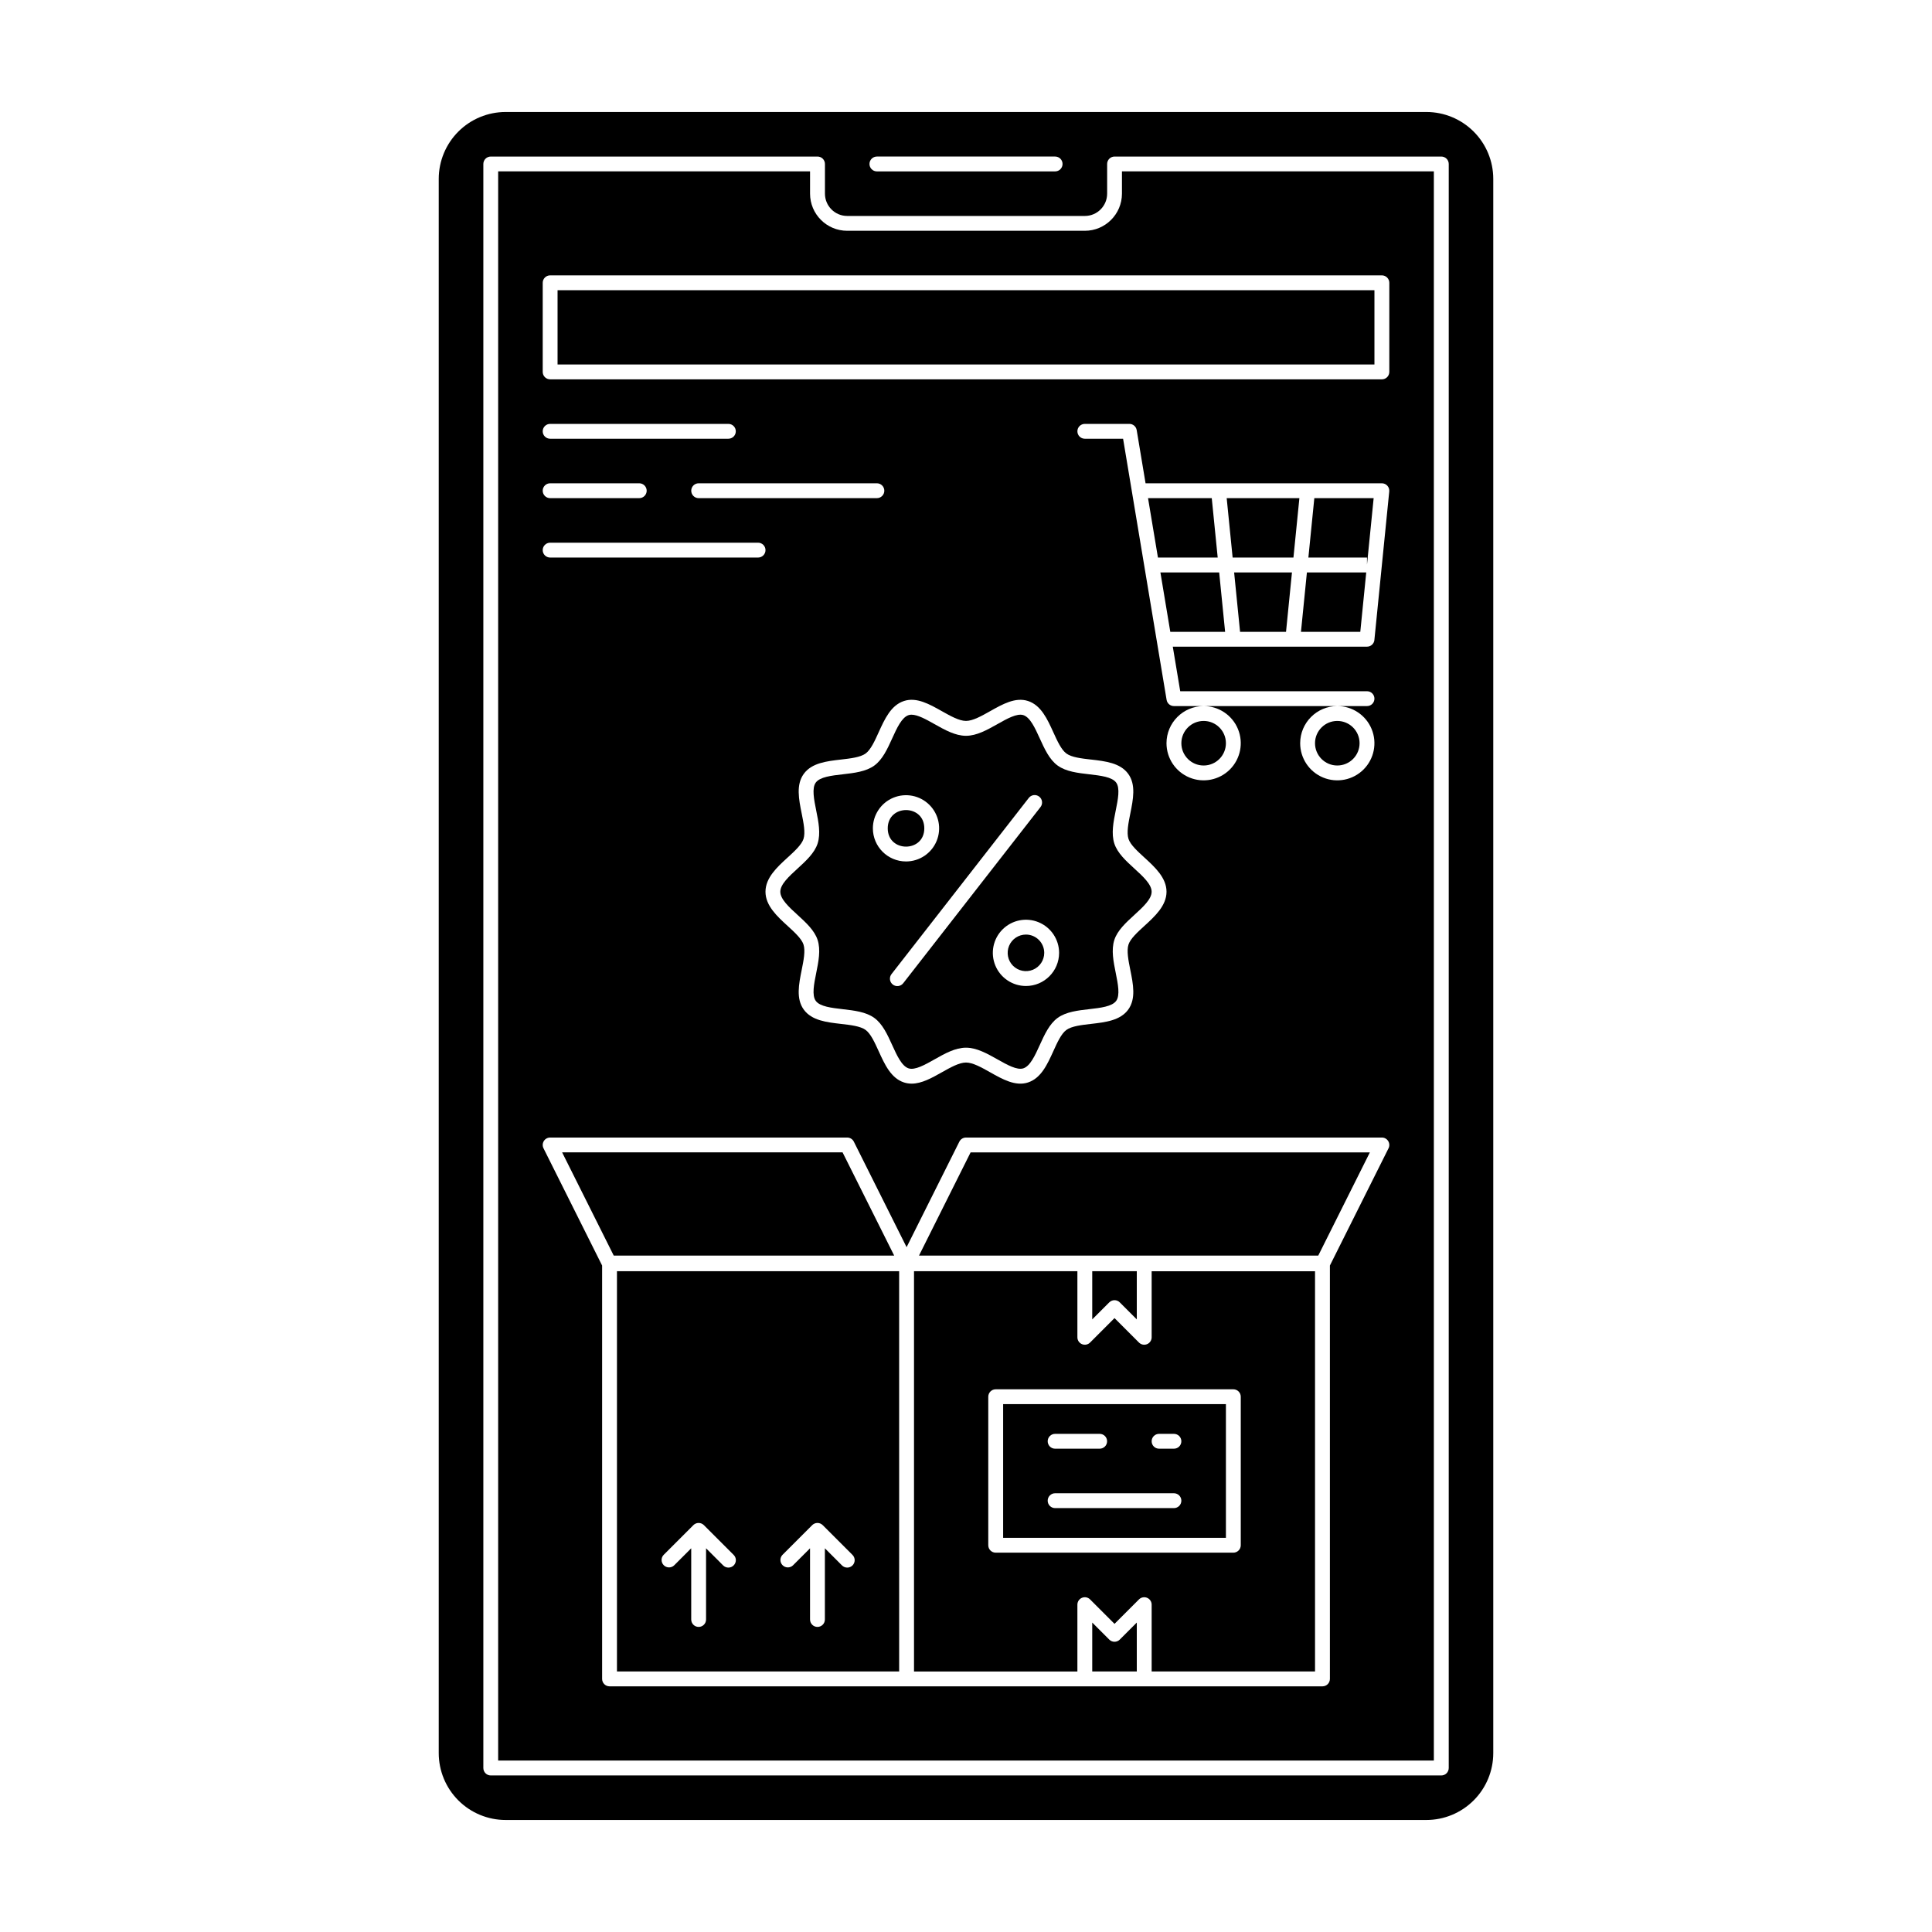
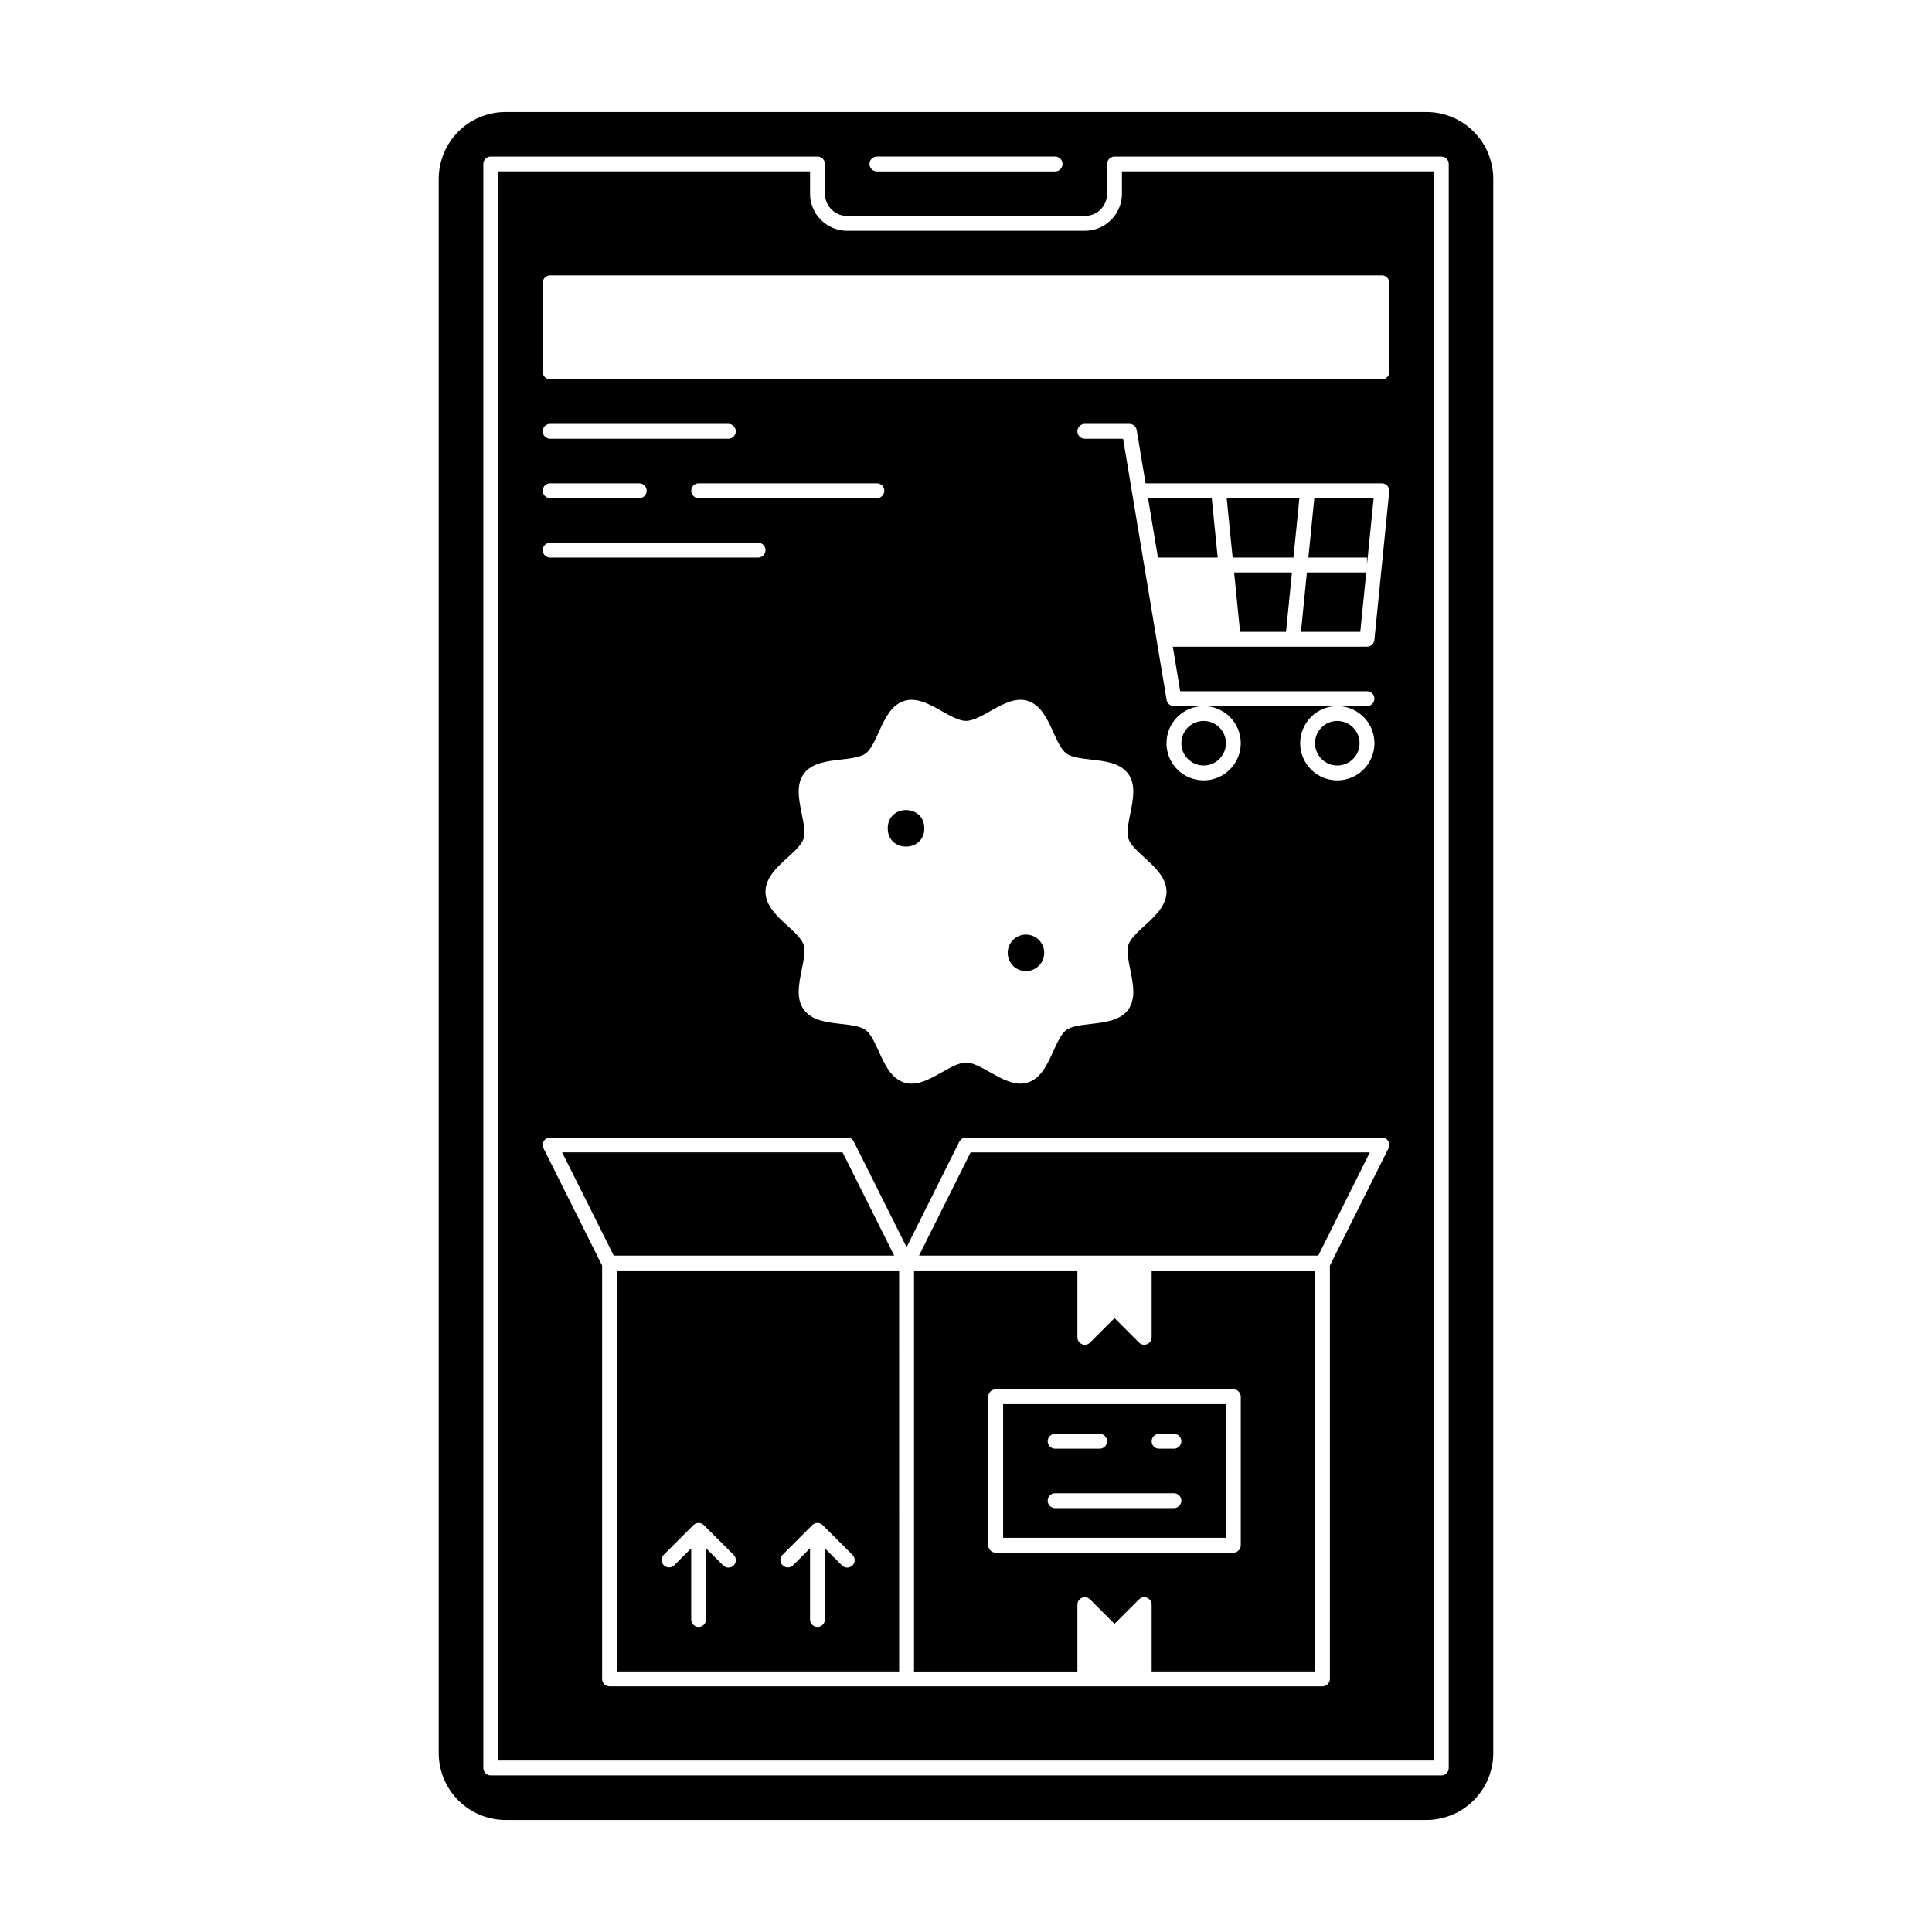
<svg xmlns="http://www.w3.org/2000/svg" fill="#000000" width="800px" height="800px" version="1.1" viewBox="144 144 512 512">
  <g>
    <path d="m468.88 340.96c0 3.262-2.644 5.906-5.902 5.906-3.262 0-5.906-2.644-5.906-5.906 0-3.258 2.644-5.902 5.906-5.902 3.258 0 5.902 2.644 5.902 5.902" />
    <path d="m307.5 586.96h74.785l-0.004-106.08h-74.781zm43.871-30.91 7.871-7.871v-0.004c0.77-0.77 2.016-0.77 2.785 0l7.871 7.871c0.379 0.367 0.594 0.871 0.602 1.398 0.004 0.527-0.203 1.035-0.578 1.41-0.371 0.371-0.879 0.582-1.41 0.574-0.527-0.004-1.031-0.219-1.398-0.598l-4.512-4.516v18.867c0 1.086-0.879 1.969-1.969 1.969-1.086 0-1.965-0.883-1.965-1.969v-18.867l-4.516 4.516c-0.77 0.746-2 0.734-2.758-0.027-0.758-0.758-0.77-1.984-0.023-2.758zm-31.488 0 7.871-7.871v-0.004c0.77-0.77 2.016-0.77 2.785 0l7.871 7.871c0.379 0.367 0.598 0.871 0.602 1.398 0.004 0.527-0.203 1.035-0.578 1.41-0.371 0.371-0.879 0.582-1.406 0.574-0.531-0.004-1.035-0.219-1.398-0.598l-4.516-4.516v18.867c0 1.086-0.879 1.969-1.969 1.969-1.086 0-1.965-0.883-1.965-1.969v-18.867l-4.516 4.516c-0.77 0.746-1.996 0.734-2.758-0.027-0.758-0.758-0.77-1.984-0.023-2.758z" />
    <path d="m465.13 276.02h-16.887l2.625 15.742h15.836z" />
    <path d="m415.89 391.67c-1.961 0-3.727 1.18-4.477 2.992-0.75 1.809-0.336 3.894 1.047 5.277 1.387 1.387 3.473 1.801 5.281 1.051 1.812-0.75 2.992-2.516 2.992-4.477-0.004-2.672-2.168-4.84-4.844-4.844z" />
    <path d="m367.29 449.39h-74.32l13.68 27.355h74.32z" />
-     <path d="m437.97 578.51-4.516-4.516v12.965h11.809v-12.965l-4.512 4.512v0.004c-0.77 0.766-2.016 0.766-2.781 0z" />
    <path d="m504.3 340.96c0 3.262-2.644 5.906-5.906 5.906-3.262 0-5.902-2.644-5.902-5.906 0-3.258 2.641-5.902 5.902-5.902 3.262 0 5.906 2.644 5.906 5.902" />
    <path d="m470.66 291.76h16.117l1.574-15.742h-19.266z" />
    <path d="m472.63 311.44h12.18l1.574-15.742h-15.328z" />
-     <path d="m451.52 295.7 2.621 15.742h14.527l-1.574-15.742z" />
    <path d="m488.77 311.44h15.723l1.574-15.742h-15.723z" />
    <path d="m506.27 293.63 1.762-17.613h-15.723l-1.574 15.742h15.535z" />
    <path d="m388.95 363.52c0 6.457-9.691 6.457-9.691 0 0-6.461 9.691-6.461 9.691 0" />
-     <path d="m419.55 339.69c-1.25-2.746-2.539-5.586-4.348-6.172-1.68-0.547-4.32 0.941-6.871 2.379-2.703 1.52-5.496 3.098-8.336 3.098s-5.633-1.574-8.336-3.094c-2.184-1.23-4.43-2.496-6.086-2.496v-0.004c-0.266-0.004-0.531 0.035-0.789 0.117-1.809 0.59-3.102 3.426-4.348 6.172s-2.543 5.598-4.734 7.191c-2.219 1.617-5.352 1.973-8.375 2.32-2.973 0.34-6.043 0.688-7.141 2.195-1.074 1.477-0.469 4.484 0.117 7.394 0.605 3.004 1.23 6.109 0.371 8.758-0.824 2.535-3.102 4.613-5.309 6.629-2.246 2.051-4.574 4.176-4.574 6.144s2.328 4.094 4.578 6.148c2.207 2.012 4.484 4.094 5.309 6.629 0.859 2.644 0.234 5.75-0.371 8.758-0.59 2.91-1.191 5.918-0.117 7.391 1.094 1.504 4.168 1.855 7.141 2.199 3.027 0.348 6.156 0.707 8.375 2.32 2.191 1.594 3.484 4.441 4.734 7.191s2.539 5.586 4.348 6.172c1.688 0.543 4.32-0.941 6.871-2.379 2.699-1.527 5.496-3.102 8.336-3.102s5.633 1.574 8.336 3.094c2.551 1.438 5.184 2.926 6.871 2.379 1.809-0.59 3.102-3.426 4.348-6.172 1.246-2.746 2.543-5.598 4.734-7.191 2.219-1.617 5.352-1.973 8.375-2.32 2.973-0.34 6.043-0.688 7.141-2.195 1.074-1.477 0.469-4.484-0.117-7.394-0.605-3.004-1.23-6.109-0.371-8.758 0.824-2.535 3.102-4.613 5.309-6.629 2.246-2.051 4.574-4.176 4.574-6.141 0-1.969-2.328-4.094-4.578-6.148-2.207-2.012-4.484-4.094-5.309-6.629-0.859-2.644-0.234-5.75 0.371-8.758 0.59-2.91 1.191-5.918 0.117-7.391-1.094-1.504-4.168-1.855-7.141-2.199-3.027-0.348-6.156-0.707-8.375-2.32-2.188-1.586-3.481-4.441-4.731-7.188zm-44.23 23.828c0-3.551 2.141-6.754 5.418-8.113 3.281-1.359 7.059-0.609 9.57 1.902 2.512 2.512 3.262 6.289 1.902 9.57s-4.559 5.418-8.109 5.418c-4.848-0.004-8.777-3.93-8.781-8.777zm8.062 41.023h-0.004c-0.316 0.422-0.789 0.699-1.312 0.77-0.523 0.07-1.055-0.074-1.469-0.398-0.418-0.324-0.688-0.805-0.746-1.328-0.062-0.527 0.094-1.051 0.426-1.465l36.332-46.625c0.316-0.426 0.789-0.707 1.316-0.781 0.523-0.07 1.059 0.074 1.477 0.398 0.418 0.328 0.688 0.809 0.746 1.336 0.059 0.527-0.098 1.055-0.434 1.465zm32.508 0.758c-3.551 0-6.754-2.137-8.113-5.418-1.359-3.285-0.609-7.059 1.902-9.57 2.512-2.512 6.289-3.266 9.57-1.906s5.422 4.562 5.422 8.113c-0.008 4.848-3.934 8.777-8.781 8.781z" />
-     <path d="m387.54 476.75h105.81l13.68-27.355h-105.81z" />
-     <path d="m291.76 220.91h216.48v19.68h-216.48z" />
+     <path d="m387.54 476.75h105.81l13.68-27.355h-105.81" />
    <path d="m449.2 498.4c0 0.797-0.48 1.512-1.215 1.816-0.734 0.305-1.582 0.137-2.144-0.426l-6.481-6.481-6.481 6.481c-0.562 0.562-1.41 0.73-2.144 0.426-0.734-0.305-1.215-1.02-1.215-1.816v-17.516h-43.297v106.08h43.297v-17.715c0-0.797 0.48-1.512 1.215-1.816 0.734-0.305 1.582-0.137 2.144 0.426l6.481 6.481 6.481-6.481c0.562-0.562 1.41-0.73 2.144-0.426 0.734 0.305 1.215 1.02 1.215 1.816v17.711h43.297v-106.07h-43.297zm23.617 15.742v39.363c0 0.52-0.211 1.023-0.578 1.391-0.367 0.367-0.871 0.578-1.391 0.578h-62.977c-1.086 0-1.969-0.883-1.969-1.969v-39.359c0-1.09 0.883-1.969 1.969-1.969h62.977c0.52 0 1.023 0.207 1.391 0.574 0.367 0.371 0.578 0.871 0.578 1.395z" />
-     <path d="m440.75 489.14 4.512 4.512v-12.766h-11.809v12.766l4.512-4.512h0.004c0.766-0.77 2.012-0.77 2.781 0z" />
    <path d="m522.02 173.68h-244.04c-4.695 0.004-9.195 1.871-12.516 5.191-3.32 3.32-5.188 7.824-5.195 12.52v417.21c0.008 4.699 1.875 9.199 5.195 12.52 3.32 3.32 7.82 5.188 12.516 5.195h244.04c4.695-0.008 9.195-1.875 12.516-5.195 3.324-3.32 5.191-7.82 5.195-12.52v-417.21c-0.004-4.695-1.871-9.199-5.195-12.52-3.32-3.32-7.82-5.188-12.516-5.191zm-145.63 11.805h47.23c1.09 0 1.969 0.883 1.969 1.969s-0.879 1.969-1.969 1.969h-47.23c-1.086 0-1.969-0.883-1.969-1.969s0.883-1.969 1.969-1.969zm151.54 427.06c0 0.523-0.207 1.023-0.574 1.391-0.371 0.371-0.871 0.578-1.395 0.578h-251.9c-1.086 0-1.969-0.883-1.969-1.969v-425.09c0-1.086 0.883-1.969 1.969-1.969h86.594-0.004c0.523 0 1.023 0.207 1.395 0.578 0.367 0.367 0.574 0.871 0.574 1.391v7.871c0.004 3.262 2.644 5.902 5.906 5.906h62.977c3.258-0.004 5.898-2.644 5.902-5.906v-7.871c0-1.086 0.883-1.969 1.969-1.969h86.594-0.004c0.523 0 1.023 0.207 1.395 0.578 0.367 0.367 0.574 0.871 0.574 1.391z" />
    <path d="m441.33 195.32c-0.008 5.434-4.41 9.836-9.84 9.84h-62.977c-5.434-0.004-9.836-4.406-9.84-9.84v-5.902h-82.656v421.15h247.97v-421.15h-82.656zm15.441 131.86 49.5 0.004c1.09 0 1.969 0.879 1.969 1.965 0 1.09-0.879 1.969-1.969 1.969h-7.871c3.981 0 7.566 2.398 9.09 6.074 1.523 3.68 0.684 7.91-2.133 10.727-2.812 2.812-7.047 3.656-10.723 2.133-3.676-1.523-6.074-5.113-6.074-9.094 0.008-5.43 4.406-9.832 9.84-9.84h-35.422c3.977 0 7.566 2.398 9.09 6.074 1.523 3.68 0.68 7.91-2.133 10.727-2.816 2.812-7.047 3.656-10.723 2.133-3.68-1.523-6.078-5.113-6.078-9.094 0.008-5.43 4.41-9.832 9.844-9.84h-7.875c-0.961 0-1.781-0.695-1.941-1.645l-11.531-69.203h-10.141c-1.09 0-1.969-0.879-1.969-1.969 0-1.086 0.879-1.965 1.969-1.965h11.809-0.004c0.965-0.004 1.785 0.695 1.941 1.641l2.352 14.102h62.621c0.555 0 1.086 0.234 1.461 0.648 0.371 0.41 0.551 0.965 0.496 1.516l-3.938 39.359h0.004c-0.102 1.008-0.949 1.773-1.961 1.773h-51.469zm-23.656 18.105c3.816 0.438 7.762 0.887 9.875 3.793 2.09 2.871 1.312 6.742 0.559 10.484-0.504 2.508-1.027 5.098-0.484 6.762 0.5 1.543 2.391 3.269 4.215 4.938 2.746 2.508 5.859 5.352 5.859 9.055s-3.113 6.547-5.859 9.055c-1.828 1.668-3.715 3.394-4.215 4.938-0.539 1.66-0.02 4.254 0.484 6.762 0.754 3.738 1.531 7.613-0.559 10.484-2.113 2.902-6.059 3.356-9.875 3.793-2.519 0.289-5.125 0.59-6.508 1.594-1.355 0.984-2.43 3.344-3.465 5.637-1.602 3.523-3.258 7.168-6.719 8.289-3.316 1.082-6.727-0.84-10.016-2.695-2.262-1.273-4.598-2.59-6.406-2.59s-4.144 1.316-6.406 2.59c-2.633 1.484-5.336 3.008-8.012 3.008v-0.004c-0.68 0-1.359-0.105-2.004-0.312-3.461-1.125-5.117-4.766-6.719-8.289-1.039-2.285-2.113-4.648-3.465-5.633-1.383-1.008-3.988-1.305-6.508-1.594-3.816-0.438-7.762-0.887-9.875-3.793-2.09-2.871-1.312-6.742-0.559-10.484 0.504-2.508 1.027-5.098 0.484-6.762-0.5-1.543-2.391-3.269-4.215-4.938-2.746-2.508-5.859-5.352-5.859-9.055s3.113-6.547 5.859-9.055c1.828-1.668 3.715-3.394 4.215-4.938 0.539-1.66 0.02-4.254-0.484-6.762-0.754-3.738-1.531-7.613 0.559-10.484 2.113-2.902 6.059-3.356 9.875-3.793 2.519-0.289 5.125-0.59 6.508-1.594 1.355-0.984 2.43-3.344 3.465-5.637 1.602-3.523 3.258-7.168 6.719-8.289 3.316-1.082 6.727 0.84 10.016 2.695 2.262 1.273 4.598 2.59 6.406 2.59s4.144-1.316 6.406-2.59c3.293-1.855 6.691-3.773 10.016-2.695 3.461 1.125 5.117 4.766 6.719 8.289 1.039 2.285 2.113 4.648 3.465 5.633 1.383 1.016 3.988 1.312 6.508 1.602zm-56.73-69.27h-47.234c-1.086 0-1.965-0.883-1.965-1.969s0.879-1.969 1.965-1.969h47.234c1.086 0 1.969 0.883 1.969 1.969s-0.883 1.969-1.969 1.969zm-39.359-15.742-47.234-0.004c-1.086 0-1.969-0.879-1.969-1.969 0-1.086 0.883-1.965 1.969-1.965h47.234c1.086 0 1.969 0.879 1.969 1.965 0 1.09-0.883 1.969-1.969 1.969zm-47.23 11.809h23.617l-0.004-0.004c1.086 0 1.969 0.883 1.969 1.969s-0.883 1.969-1.969 1.969h-23.617c-1.086 0-1.969-0.883-1.969-1.969s0.883-1.969 1.969-1.969zm0 15.742h55.105l-0.004-0.004c1.086 0 1.969 0.883 1.969 1.969 0 1.09-0.883 1.969-1.969 1.969h-55.105c-1.086 0-1.969-0.879-1.969-1.969 0-1.086 0.883-1.969 1.969-1.969zm222.18 160.48-15.539 31.074v109.55c0 0.523-0.207 1.023-0.574 1.395-0.371 0.367-0.871 0.574-1.395 0.574h-188.93c-1.086 0-1.969-0.879-1.969-1.969v-109.55l-15.535-31.074c-0.305-0.609-0.273-1.332 0.086-1.914 0.359-0.578 0.992-0.93 1.672-0.93h78.723c0.746 0 1.426 0.418 1.758 1.086l13.984 27.965 13.984-27.969c0.336-0.664 1.016-1.086 1.762-1.082h110.21c0.684-0.004 1.32 0.352 1.676 0.934 0.359 0.582 0.391 1.309 0.086 1.918zm0.207-229.36v23.617c0 0.52-0.207 1.023-0.578 1.391-0.367 0.371-0.867 0.578-1.391 0.578h-220.42c-1.086 0-1.969-0.883-1.969-1.969v-23.617c0-1.086 0.883-1.969 1.969-1.969h220.42c0.523 0 1.023 0.207 1.391 0.578 0.371 0.367 0.578 0.871 0.578 1.391z" />
    <path d="m468.88 516.11h-59.039v35.426h59.039zm-45.266 7.871h11.809v0.004c1.086 0 1.969 0.879 1.969 1.965 0 1.09-0.883 1.969-1.969 1.969h-11.809c-1.086 0-1.965-0.879-1.965-1.969 0-1.086 0.879-1.965 1.965-1.965zm31.488 19.68-31.488 0.004c-1.086 0-1.965-0.883-1.965-1.969 0-1.086 0.879-1.969 1.965-1.969h31.488c1.09 0 1.969 0.883 1.969 1.969 0 1.086-0.879 1.969-1.969 1.969zm0-15.742h-3.938 0.004c-1.09 0-1.969-0.879-1.969-1.969 0-1.086 0.879-1.965 1.969-1.965h3.938-0.004c1.09 0 1.969 0.879 1.969 1.965 0 1.09-0.879 1.969-1.969 1.969z" />
  </g>
</svg>